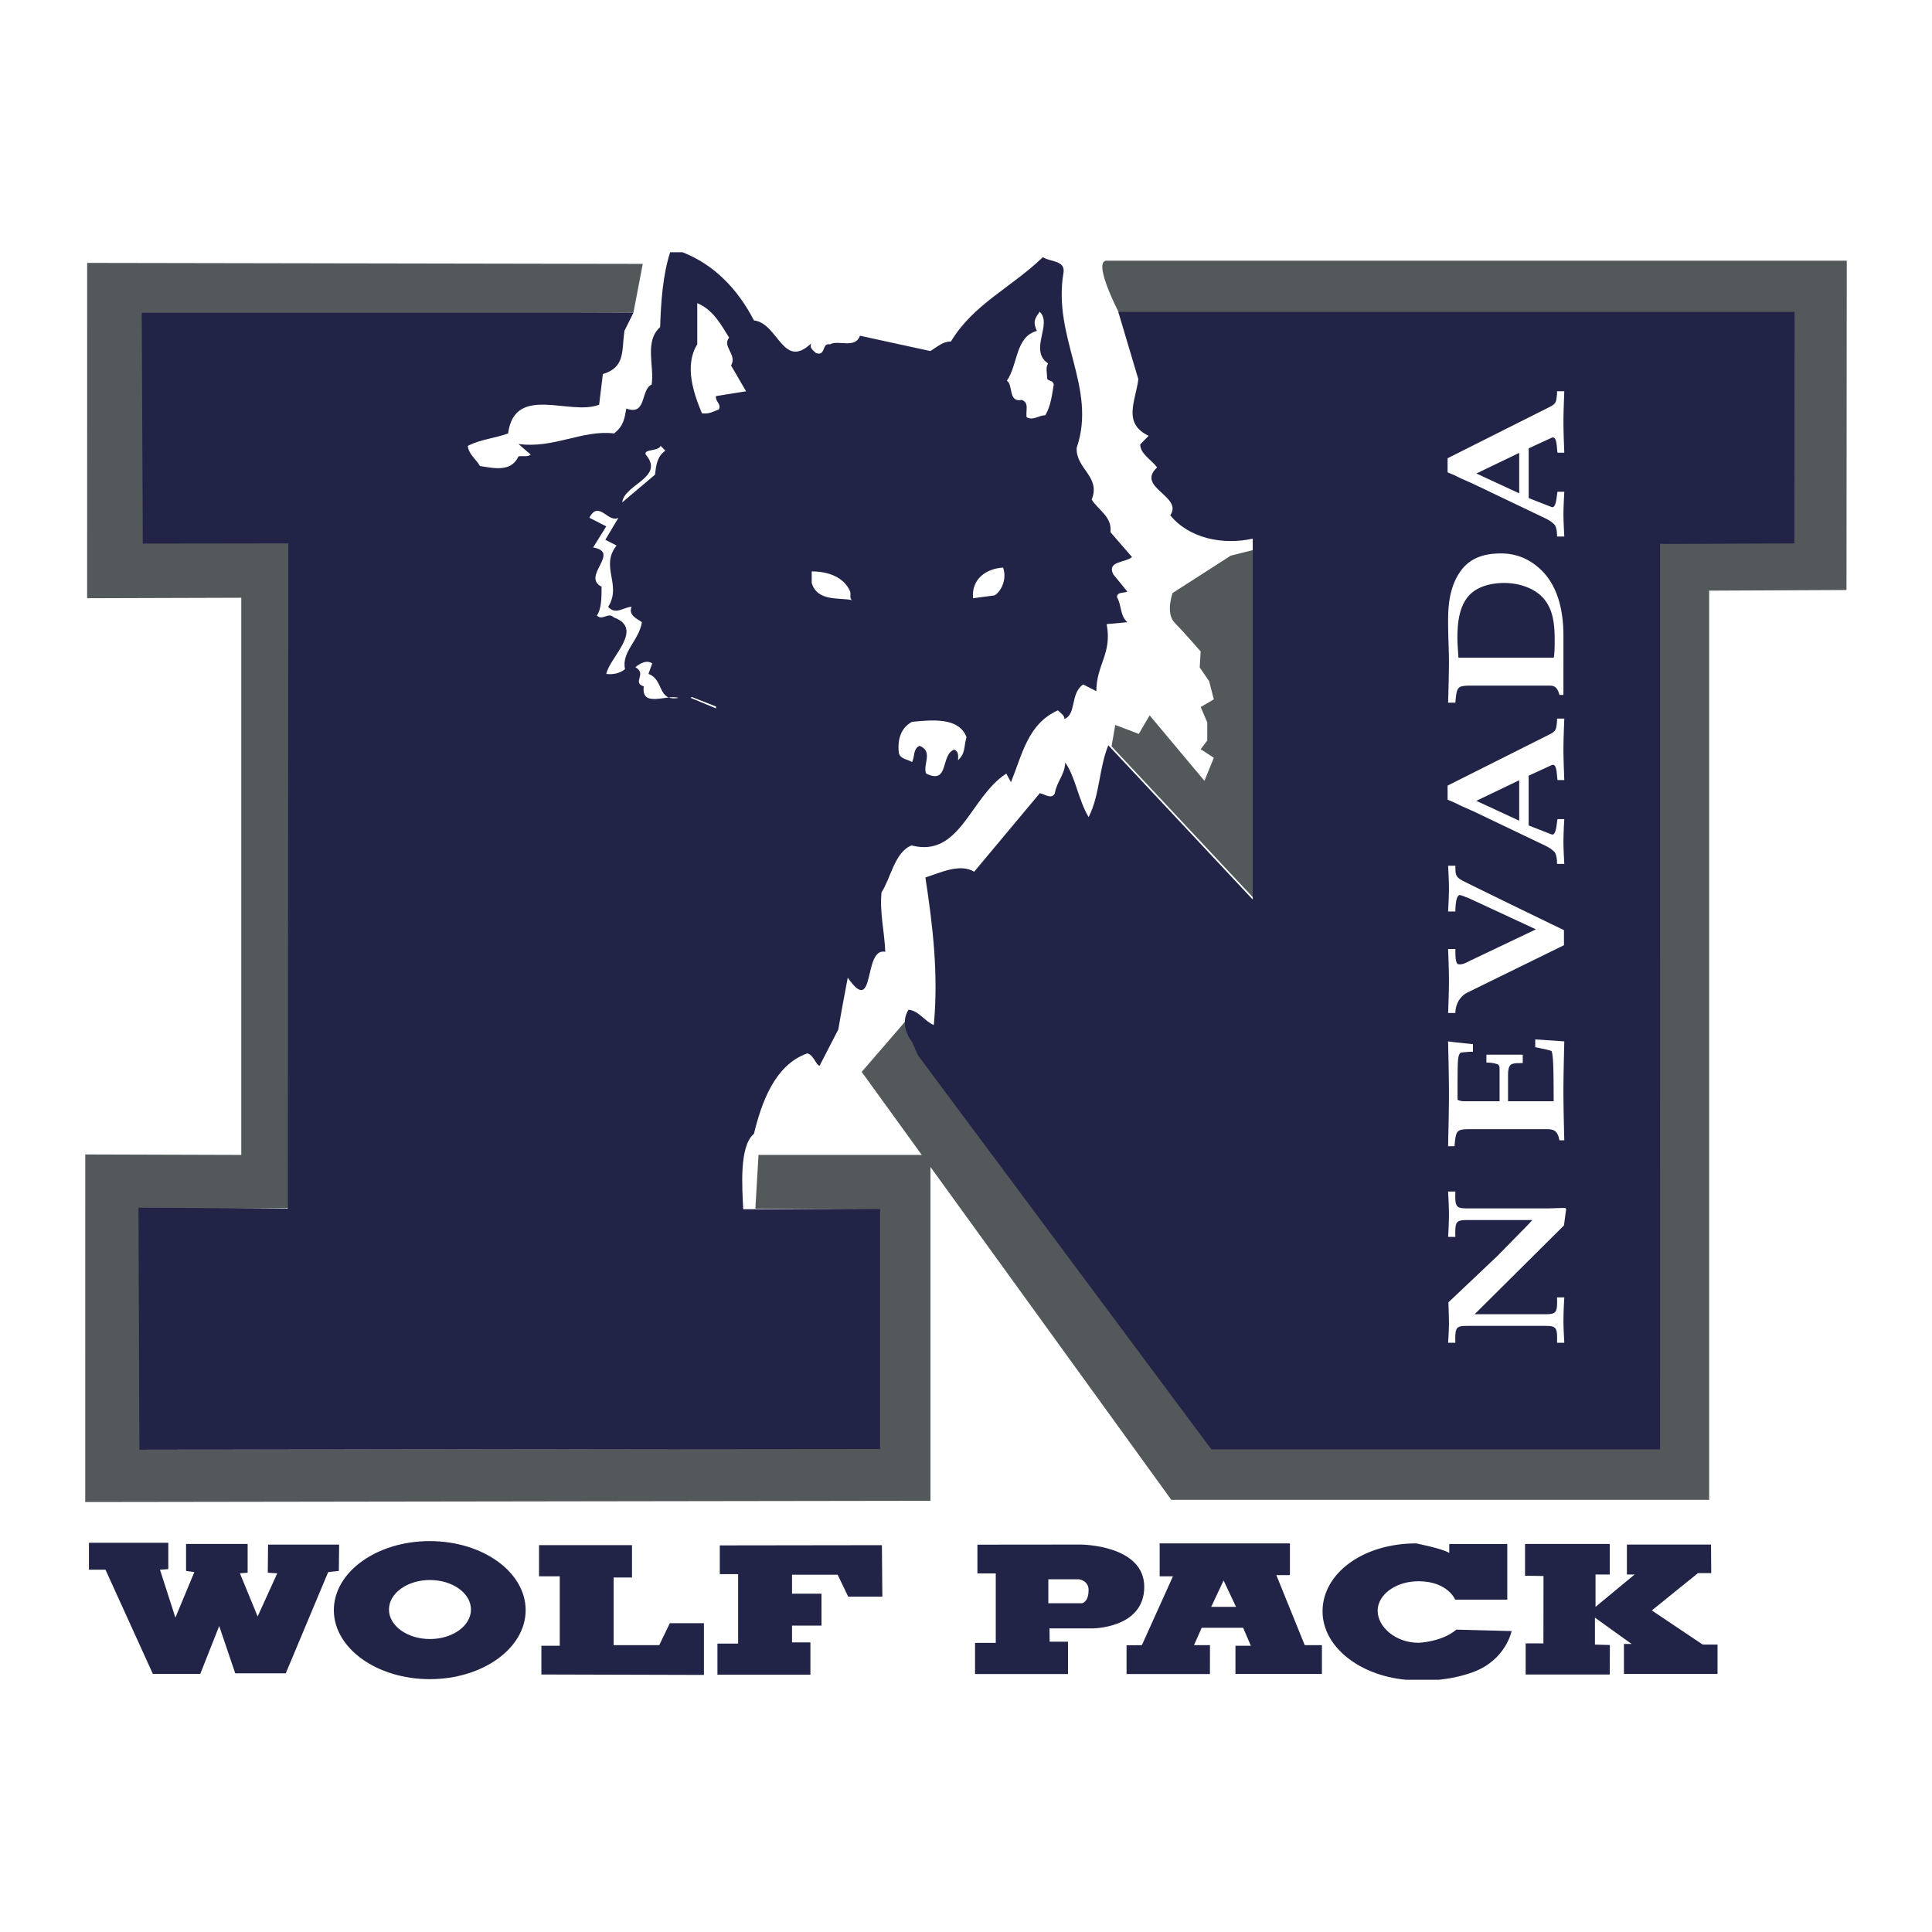
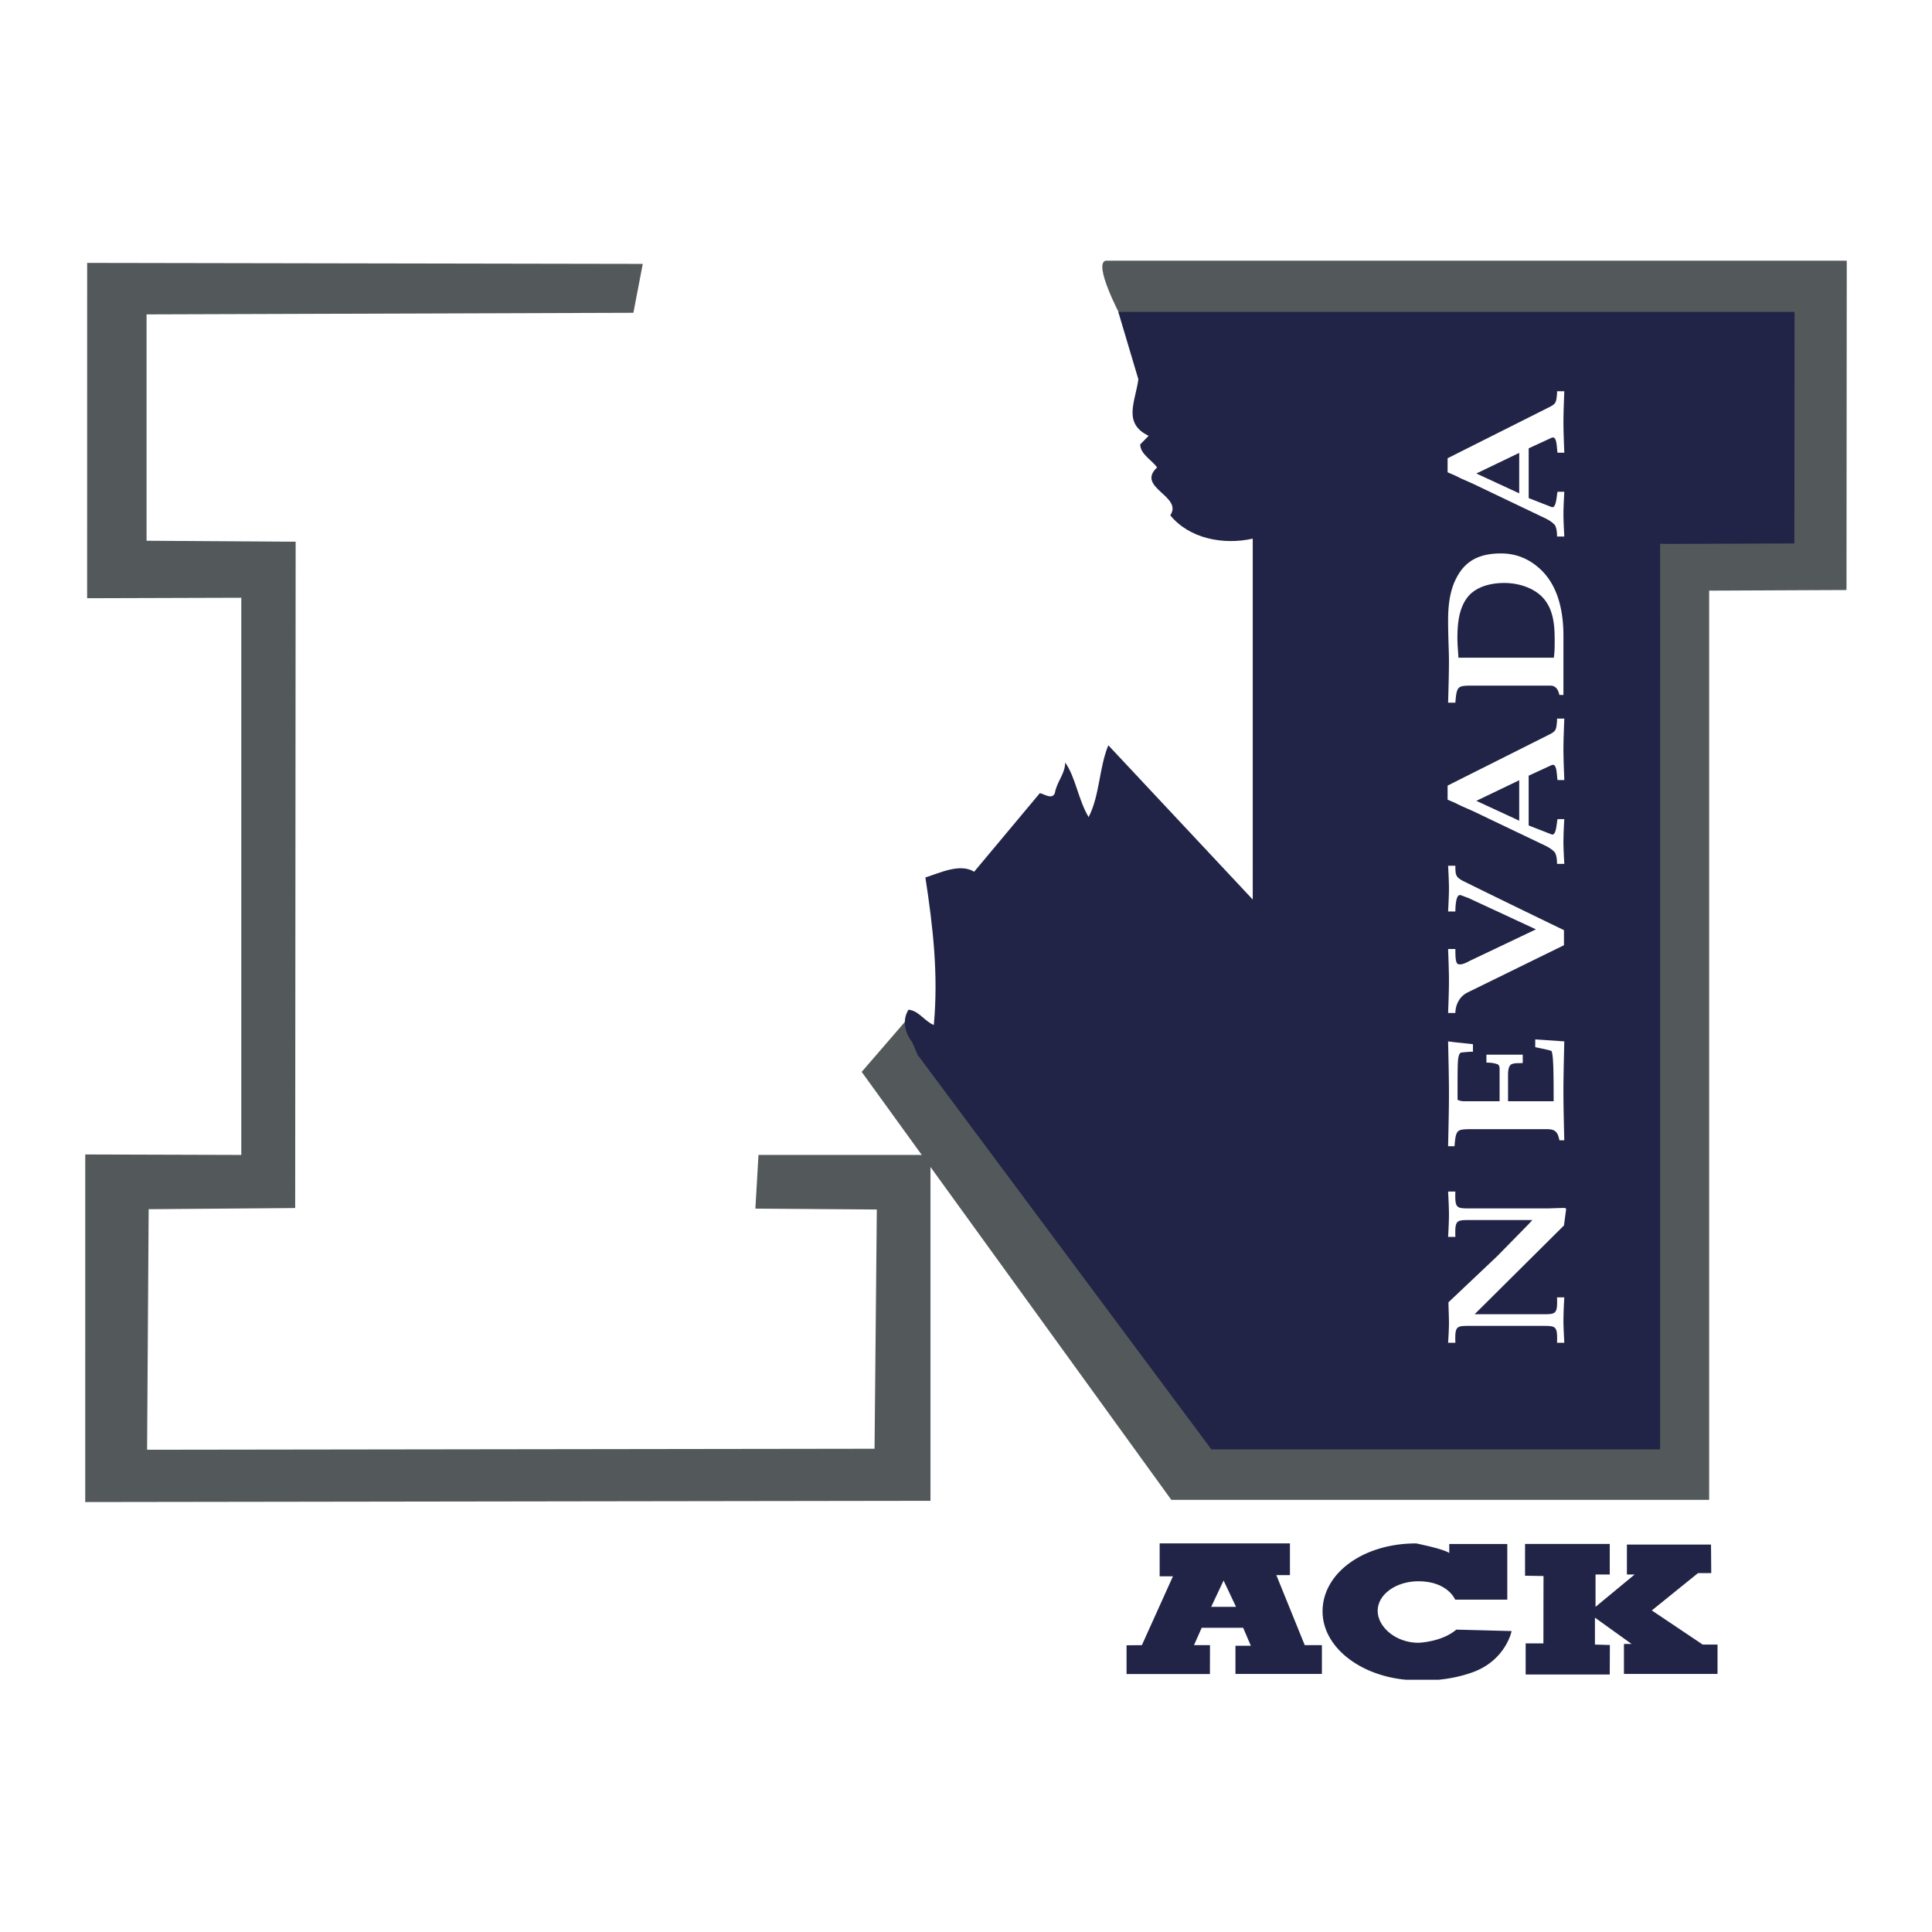
<svg xmlns="http://www.w3.org/2000/svg" width="2500" height="2500" viewBox="0 0 192.756 192.756">
  <g fill-rule="evenodd" clip-rule="evenodd">
    <path fill="#fff" d="M0 0h192.756v192.756H0V0z" />
    <path fill="#53595b" d="M63.194 31.207l-48.571.159v22.585l14.874.097-.047 66.479-14.617.116-.158 23.998 72.579-.1.225-23.869-12.116-.088.312-5.357 17.159.002v34.507l-84.33.123.002-34.679 15.567.047V59.638l-15.381.047.003-33.456 55.434.099-.935 4.879z" />
    <path d="M111.75 31.428s-2.691-5.101-1.441-5.419h73.943l-.027 32.857-13.701.062v90.712l-53.664-.002-30.89-42.695 4.68-5.418 30.264 41.424 43.678.639-.309-89.22 14.352-1.274V31.426l-66.885.002z" fill="#53595b" />
-     <path d="M122.789 55.439l-5.803 3.728s-.725 2.008.211 2.965c.939.956 2.596 2.866 2.596 2.866l-.098 1.594.941 1.37.467 1.815-1.311.764.656 1.53v1.815l-.656.862 1.311.86-.936 2.295-5.467-6.531-1.084 1.848-2.348-.89-.369 2.132 14.41 15.392v-35.05l-2.52.635z" fill="#53595b" />
    <path d="M124.986 53.741c-2.996.667-6.359-.035-8.23-2.33 1.311-1.911-3.465-2.772-1.311-4.777-.561-.766-1.684-1.341-1.684-2.296l.84-.858c-2.621-1.246-1.311-3.442-1.027-5.642l-2.002-6.72h67.473l-.02 23.102-13.393.051-.004 90.333h-44.771l-29.299-39.35-.543-1.266c-.747-.957-1.031-2.199-.375-3.25 1.031.096 1.592 1.146 2.527 1.527.468-5.066-.092-9.845-.841-14.721 1.495-.476 3.463-1.433 4.867-.572l6.551-7.839c.471.096 1.217.669 1.498 0 .188-1.148 1.029-1.913 1.029-3.059 1.029 1.435 1.311 3.728 2.34 5.45 1.123-2.198 1.029-4.876 1.965-7.169l14.41 15.393V53.741z" fill="#212446" />
-     <path d="M87.807 120.625v23.947l-73.898.068-.094-24.152 14.901.094.05-66.365-14.519.02-.107-23.031 49.055.001-.898 1.81c-.282 2.009.099 3.633-2.147 4.302l-.374 3.059c-2.901 1.146-8.424-2.104-9.081 2.867-1.308.478-2.713.572-4.023 1.242.094.86.841 1.338 1.217 2.009 1.311.19 3.089.667 3.838-.957.372-.096.935.095 1.215-.191l-1.215-1.051c3.555.477 6.362-1.435 9.547-1.052.935-.766 1.029-1.433 1.215-2.485 2.06.764 1.403-1.911 2.529-2.39.279-1.913-.75-4.301.842-5.734.089-2.542.262-5.165 1-7.468h1.235c3.175 1.233 5.527 3.707 7.125 6.797 2.434.289 2.899 4.972 5.709 2.296-.188.476.188.667.469.954 1.029.384.562-1.051 1.405-.858.841-.479 2.524.476 2.994-.861l7.02 1.528c.655-.382 1.216-.954 2.059-.954 2.247-3.729 5.991-5.355 9.174-8.413.654.478 2.244.287 2.059 1.529-1.123 6.5 3.369 11.472 1.311 17.495-.094 2.104 2.432 2.866 1.498 5.163.654 1.049 2.059 1.717 1.871 3.25l2.152 2.484c-.656.575-2.527.382-1.871 1.721l1.404 1.72c-.375.191-1.031 0-1.031.573.469.766.281 1.817 1.031 2.486l-2.061.191c.561 2.963-1.029 4.015-1.029 6.691l-1.311-.669c-1.311.86-.654 2.964-1.873 3.441 0-.382-.373-.573-.654-.861-2.994 1.339-3.557 4.398-4.68 7.169l-.469-.86c-3.65 2.391-4.587 8.413-9.455 7.169-1.682.67-2.057 3.25-2.994 4.683-.188 2.103.282 3.729.375 5.929-2.246-.478-.938 6.595-3.744 2.581-.282 1.529-.655 3.441-.939 5.162l-1.871 3.631c-.375-.096-.562-1.051-1.217-1.242-3.275 1.146-4.586 4.971-5.333 8.029-1.499 1.242-1.163 5.42-1.067 7.521l13.655-.018z" fill="#212446" />
    <path d="M69.565 30.245v4.11c-1.311 2.102-.374 4.875.468 6.882.751.096 1.123-.19 1.686-.382.278-.573-.375-.765-.281-1.34l2.997-.476-1.499-2.582c.655-1.051-.938-1.912-.188-2.772-.843-1.337-1.592-2.771-3.183-3.44zM103.73 31.106c-.561.763-.656 1.051-.281 1.911-2.152.574-1.873 3.346-2.994 4.97.654.384.094 2.199 1.496 1.912.75.287.375 1.051.469 1.722.654.382 1.217-.191 1.871-.191.562-.956.656-2.008.842-3.059-.092-.479-.467-.288-.654-.575 0-.476-.188-1.146.094-1.528-1.966-1.34.468-3.92-.843-5.162zM65.915 44.487c-.281.575-1.685.287-1.497.86 1.964 2.294-2.154 2.965-2.34 4.778l3.275-2.771c.094-.859.188-1.816 1.029-2.389l-.467-.478zM61.703 51.656c-1.029.573-1.964-1.815-2.903 0l1.687.861-1.311 2.103c2.809.477-1.217 2.867.843 3.918 0 1.051 0 2.199-.468 2.868.56.575 1.123-.382 1.686.191 3.087 1.146-.375 3.918-.75 5.64.75.096 1.404-.096 1.872-.478-.374-1.72 1.403-2.868 1.685-4.684-.374-.288-1.403-.67-1.029-1.53-.749 0-1.59.86-2.34 0 1.405-2.199-.842-4.016.841-6.118l-1.122-.573 1.309-2.198zM97.084 59.687l2.152-.287c.75-.478 1.219-1.72.844-2.772-1.685.095-3.183 1.148-2.996 3.059zM80.985 57.009v1.147c.56 1.913 2.807 1.435 4.024 1.721-.282-.191-.092-.574-.186-.86-.656-1.528-2.341-2.008-3.838-2.008zM65.072 66.187c-.56-.383-1.217 0-1.683.382 1.215.669-.375 1.529.841 1.913-.281 2.197 2.34.764 3.463 1.146-2.152.382-1.404-1.817-2.995-2.39l.374-1.051zM71.438 70.679v-.191l-2.434-.956-.094.096 2.528 1.051zM91 72.017c-1.125.575-1.497 1.817-1.311 3.154.186.575.843.575 1.311.862.28-.573.092-1.338.749-1.624 1.405.571.28 1.91.653 2.77 2.34 1.147 1.405-1.912 2.808-2.388.468.189.376.669.376 1.051.75-.67.562-1.337.843-2.294-.751-2.007-3.464-1.722-5.429-1.531z" fill="#fff" />
-     <path fill="#212446" d="M8.874 153.922h7.917v2.629l-.828.06 1.536 4.78 1.89-4.541-.826-.121v-2.688h6.145v2.869l-.77.059 1.767 4.306 1.958-4.306-.946-.059.028-2.803h7.091l-.028 2.623-1.066.12-4.231 10.097-5.042-.002-1.599-4.718-1.889 4.779h-4.729l-4.726-10.395H8.874v-2.689zM33.308 160.645c0-3.805 4.284-6.889 9.568-6.889 5.283 0 9.568 3.084 9.568 6.889 0 3.803-4.285 6.885-9.568 6.885-5.284-.003-9.568-3.083-9.568-6.885zm9.589 2.882c2.258 0 4.092-1.32 4.092-2.945s-1.834-2.941-4.092-2.943c-2.26 0-4.09 1.318-4.09 2.943s1.831 2.945 4.09 2.945zM53.778 154.16v3.108h2.068v6.931h-1.832v2.865l16.218.045v-5.162h-3.401l-1.059 2.19h-4.549v-6.748h1.831v-3.229h-9.276zM87.988 154.162l-16.175.022v2.867h1.831v6.929h-2.065v3.108h9.276v-3.227h-1.834v-1.675h2.939V159h-2.939v-1.889h4.55l1.056 2.19h3.405l-.044-5.139zM114.162 158.344c-.018 4.145-5.197 4.123-5.197 4.123h-4.256l.014 1.324h1.832v3.229l-9.275-.002v-3.107h2.068v-6.93h-1.832v-2.869l10.326-.01s6.338.021 6.32 4.242zm-9.57 1.615h3.367s.65-.121.65-1.316c0-.955-.947-1.076-.947-1.076h-3.07v2.392z" />
    <path d="M128.697 153.984v3.164h-1.357l2.834 6.99h1.713v2.869h-8.625v-2.809h1.535l-.768-1.793h-4.135l-.77 1.732h1.596l-.006 2.881h-8.318v-2.867l1.529-.014 3.102-6.871h-1.328v-3.283h12.998v.001zm-5.377 6.332l-1.242-2.629-1.238 2.629h2.48zM140.248 167.588c-4.684-.445-8.297-3.332-8.297-6.824 0-3.803 4.047-6.779 9.332-6.779 0 0 2.719.537 3.309.955v-.896h5.789v5.555h-5.197s-.729-1.824-3.643-1.838c-2.26-.008-4.092 1.318-4.092 2.945 0 1.625 1.811 3.195 4.068 3.195 0 0 2.307-.061 3.783-1.314l5.514.145s-.568 2.895-3.859 4.1c-1.238.453-2.455.662-3.422.76l-3.285-.004zM152.154 154.043v3.166l1.842.031-.01 6.721h-1.771v3.105h8.389l.013-2.943-1.49-.043v-2.687l3.662 2.627h-.768v2.988h9.336v-2.928h-1.478l-5.078-3.406 4.605-3.721h1.324l-.023-2.849h-8.391v2.986h.77l-3.9 3.226v-3.226h1.418v-3.047h-8.45z" fill="#212446" />
    <path d="M146.5 132.283c-1.213 0-1.348.08-1.297 1.684h-.725c.051-.791.084-1.465.084-1.98 0-.531-.033-1.186-.051-2.055l4.867-4.607 3.084-3.143.422-.457H146.5c-1.213 0-1.348.08-1.297 1.682h-.725c.051-.891.084-1.641.084-2.215 0-.592-.033-1.324-.084-2.312h.725c-.051 1.602.084 1.682 1.297 1.682h7.984l1.266-.041h.422l.084.1-.219 1.641-8.914 8.859h6.924c1.213 0 1.35-.082 1.299-1.682h.725a45.353 45.353 0 0 0-.086 2.273c0 .572.035 1.324.086 2.256h-.725c.051-1.604-.086-1.684-1.299-1.684H146.5v-.001zM146.416 112.66c-1.045.039-1.18.119-1.297 1.699h-.641c.033-1.738.084-3.479.084-5.236 0-1.742-.051-3.482-.084-5.223l.623.08 1.854.199v.75c-.371 0-.758.041-1.129.078-.27.021-.34.475-.369.91-.051.711-.035 3.242-.035 3.816.188.078.404.139.607.139h3.586v-3.104c0-.279 0-.555-.301-.615-.287-.098-.623-.137-1.014-.137v-.791h3.625v.83c-.355.039-.709-.021-1.045.098-.389.1-.422.732-.422 1.088v2.631h4.549c0-3.203-.033-4.488-.201-5.002-.305-.139-1.045-.258-1.635-.395v-.773l2.898.197c-.051 2.217-.086 3.758-.086 4.984 0 1.244.035 2.807.086 4.883h-.488c-.168-.91-.506-1.107-1.248-1.107h-7.917v.001zM153.24 92.722l-6.723-3.123c-.369-.121-.709-.297-.875-.297-.322 0-.439.85-.439 1.639h-.725c.051-.969.084-1.72.084-2.291 0-.575-.033-1.308-.084-2.276h.725c0 .93.033 1.128.773 1.524 3.371 1.661 6.705 3.282 10.061 4.904v1.502l-9.639 4.725c-.924.475-1.195 1.424-1.195 2.037h-.725c.051-1.365.084-2.393.084-3.203 0-.812-.033-1.818-.084-3.183h.725c0 .691 0 1.462.303 1.522.406.079.844-.196 1.213-.375l6.521-3.105zM152.514 82.354l2.277.89c.488.197.506-1.126.605-1.522h.674a44.889 44.889 0 0 0-.086 2.233c0 .574.035 1.285.086 2.235h-.725c0-.396-.035-.791-.203-1.128-.455-.515-1.078-.73-1.633-1.009l-6.537-3.123-1.164-.513-.689-.337-.691-.297v-1.404l10.195-5.119c.656-.337.641-.517.723-1.326v-.237h.725c-.051 1.325-.086 2.292-.086 3.065 0 .771.035 1.76.086 3.063h-.674c-.1-.534-.035-1.74-.605-1.483l-2.277 1.048v4.964h-.001zm-.942-.475v-4.033l-4.281 2.055 4.281 1.978zM146.5 68.406c-1.043.039-1.18.117-1.297 1.701h-.725c.051-1.821.084-3.126.084-4.154s-.084-2.314-.084-4.053c0-1.799.234-3.5 1.248-4.925 1.027-1.423 2.527-1.758 4.041-1.758 1.436 0 2.732.495 3.859 1.523 1.787 1.62 2.359 4.152 2.359 6.702l-.002 5.892h-.402c-.168-.731-.506-.928-.895-.928H146.5zm8.525-2.787c.086-.595.086-1.167.086-1.72 0-1.603-.137-3.145-1.197-4.291-.977-1.029-2.527-1.445-3.824-1.445-1.23 0-2.781.297-3.674 1.423-.875 1.128-1.01 2.67-1.01 4.115 0 .612.068 1.244.102 1.917h9.517v.001zM152.518 49.693l2.273.89c.488.198.506-1.128.605-1.522h.674c-.049.949-.084 1.66-.084 2.233 0 .574.035 1.285.084 2.234h-.723c0-.396-.035-.792-.203-1.126-.455-.514-1.08-.73-1.635-1.009l-6.537-3.123-1.164-.516-.688-.335-.693-.297v-1.403l10.195-5.123c.656-.335.641-.513.725-1.323v-.239h.723c-.049 1.327-.084 2.295-.084 3.068 0 .769.035 1.758.084 3.064h-.674c-.1-.535-.033-1.742-.605-1.483l-2.273 1.047v4.963zm-.946-.474v-4.035l-4.277 2.057 4.277 1.978z" fill="#fff" />
  </g>
</svg>